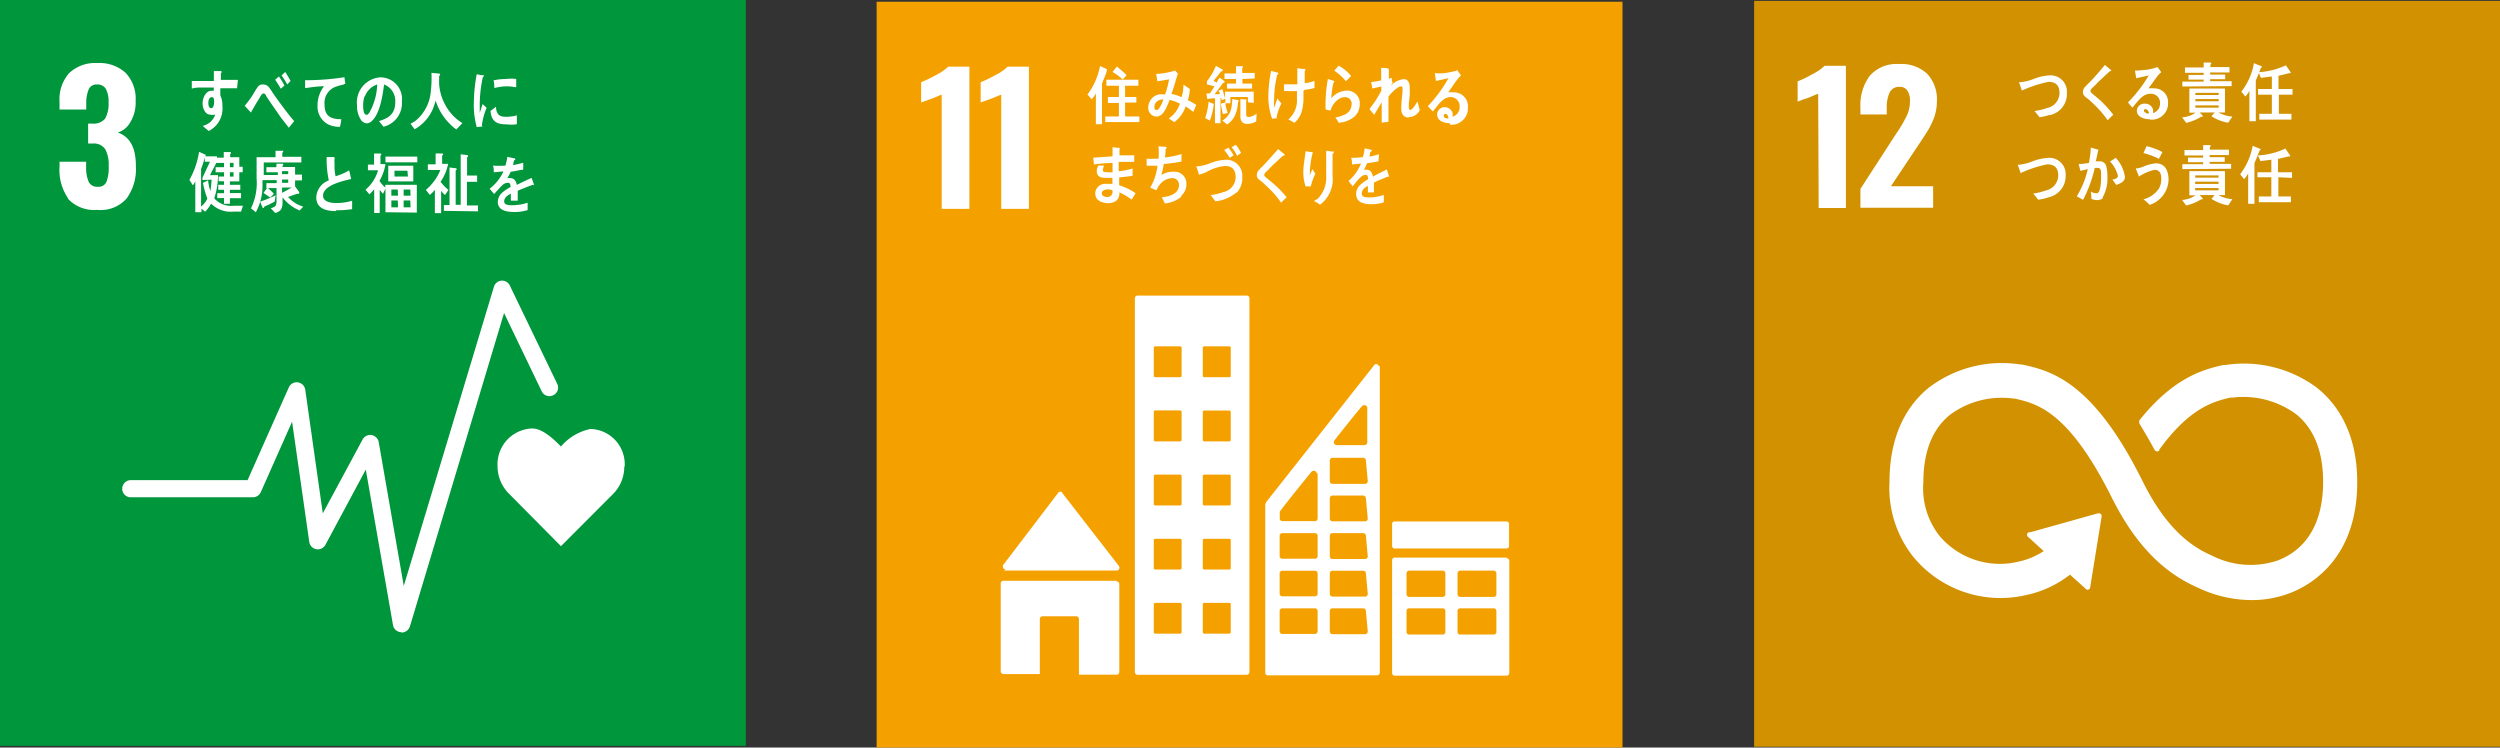
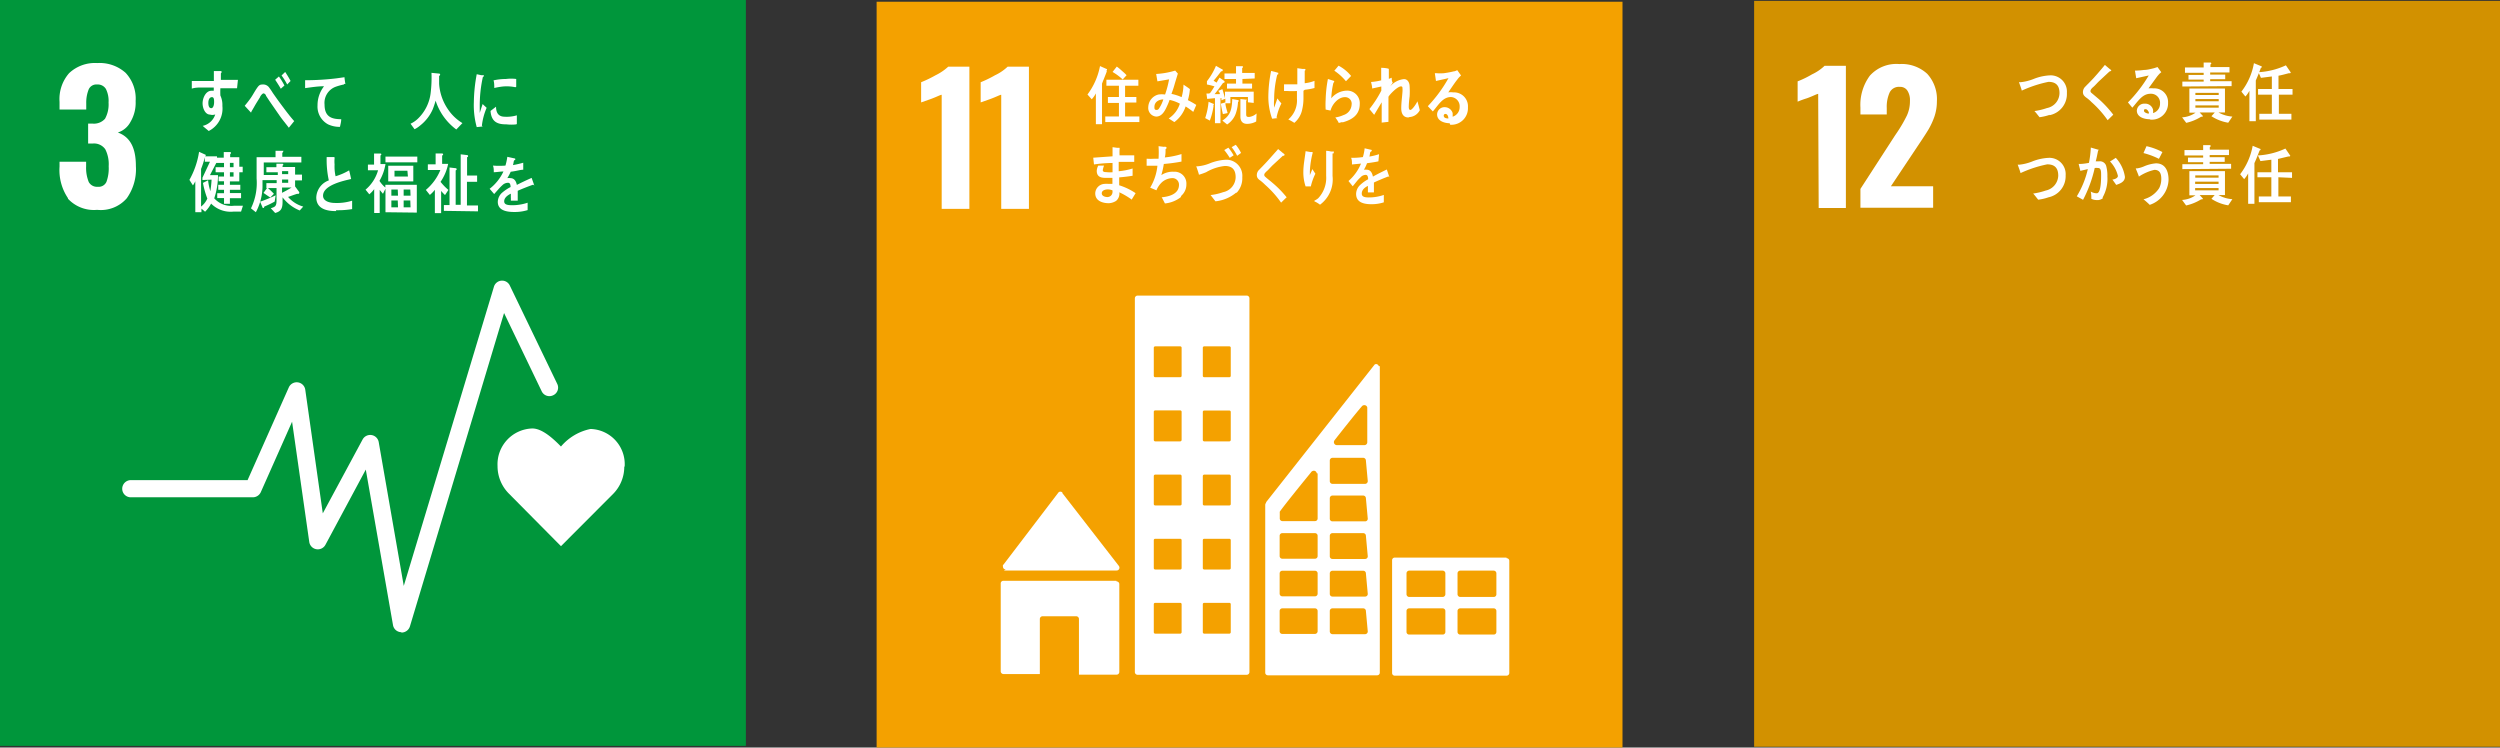
<svg xmlns="http://www.w3.org/2000/svg" viewBox="0 0 199.43 59.63">
  <rect x="0" y="0" width="199.43" height="59.63" fill="#333333" stroke="none" />
  <defs>
    <style>.cls-1,.cls-4{fill:none;}.cls-2{clip-path:url(#clip-path);}.cls-3{fill:#fff;}.cls-4{stroke:#fff;stroke-linecap:round;stroke-miterlimit:10;stroke-width:0.7px;}.cls-5{fill:#00963b;}.cls-6{clip-path:url(#clip-path-3);}.cls-7{fill:#f4a100;}.cls-8{clip-path:url(#clip-path-5);}.cls-9{fill:#d29100;}</style>
    <clipPath id="clip-path" transform="translate(-0.25 -0.26)">
      <rect class="cls-1" width="60" height="60" />
    </clipPath>
    <clipPath id="clip-path-3" transform="translate(-0.25 -0.26)">
      <rect class="cls-1" x="70" width="60" height="60" />
    </clipPath>
    <clipPath id="clip-path-5" transform="translate(-0.25 -0.26)">
      <rect class="cls-1" x="140" width="60" height="60" />
    </clipPath>
  </defs>
  <g id="レイヤー_2" data-name="レイヤー 2">
    <g id="レイヤー">
      <g class="cls-2">
        <g class="cls-2">
-           <path class="cls-3" d="M5.51,7.68a8.41,8.41,0,0,1-.9.35,7.84,7.84,0,0,0-.74.27V6.69A9,9,0,0,0,5,6.13a3.72,3.72,0,0,0,1-.69h1.7V16.78H5.51Z" transform="translate(-0.25 -0.26)" />
          <path class="cls-3" d="M46.15,28.64A1.66,1.66,0,1,1,47.8,30.3a1.65,1.65,0,0,1-1.65-1.66" transform="translate(-0.25 -0.26)" />
          <path class="cls-3" d="M49.74,30.94a2.2,2.2,0,0,1,2,2.19v4.59a.64.64,0,0,1-.64.64.64.64,0,0,1-.64-.64V33.78c0-.15-.05-.35-.32-.35s-.22.2-.23.33V45.57a.92.92,0,0,1-1.84,0V38.76a.26.26,0,0,0-.27-.27h0a.25.25,0,0,0-.26.27v6.81a.93.93,0,0,1-1.85,0V33.76c0-.13,0-.33-.23-.33s-.31.2-.31.35v3.94a.64.64,0,0,1-.64.64.64.64,0,0,1-.64-.64V33.13a2.2,2.2,0,0,1,2-2.19h3.87" transform="translate(-0.25 -0.26)" />
          <path class="cls-3" d="M36.31,29.51a1.57,1.57,0,1,0-1.57,1.57,1.57,1.57,0,0,0,1.57-1.57" transform="translate(-0.25 -0.26)" />
          <path class="cls-3" d="M31.59,33.06,30.28,37.3s-.23.78.43,1,.86-.56.86-.56l1-3.54s.05-.27.26-.21.13.35.13.35l-1.83,6.63h1.7v4.75a.82.82,0,0,0,1.63,0V40.94H35v4.75a.82.82,0,0,0,1.64,0V40.94h1.7l-1.83-6.63s-.08-.29.13-.35.26.21.26.21l1.05,3.54s.2.76.85.56.43-1,.43-1l-1.3-4.24s-.47-1.22-1.5-1.22H33.08c-1,0-1.49,1.22-1.49,1.22" transform="translate(-0.25 -0.26)" />
          <path class="cls-3" d="M26.92,29.51a1.57,1.57,0,1,0-1.56,1.57,1.57,1.57,0,0,0,1.56-1.57" transform="translate(-0.25 -0.26)" />
          <path class="cls-3" d="M22.2,33.06,20.9,37.3s-.23.78.43,1,.85-.56.85-.56l1.05-3.54s.06-.27.26-.21.13.35.13.35l-1.83,6.63h1.7v4.75a.82.82,0,0,0,1.64,0V40.94h.46v4.75a.82.82,0,0,0,1.63,0V40.94h1.7L27.1,34.31S27,34,27.22,34s.26.21.26.21l1.05,3.54s.2.76.86.56.43-1,.43-1l-1.31-4.24s-.46-1.22-1.49-1.22H23.7c-1,0-1.5,1.22-1.5,1.22" transform="translate(-0.25 -0.26)" />
          <path class="cls-3" d="M41.57,38.28a1.31,1.31,0,1,0-1.3-1.3,1.3,1.3,0,0,0,1.3,1.3" transform="translate(-0.25 -0.26)" />
          <path class="cls-3" d="M38.44,42.33a.46.46,0,0,0,.19.62.43.43,0,0,0,.56-.18l.71-2.26s.13-.15.13,0v5.33h0a.67.67,0,0,0,1.34,0v-2.1s0-.3.2-.3.2.3.2.3v2.1a.67.67,0,0,0,1.34,0V40.51c0-.15.08,0,.08,0L43.75,42a3.91,3.91,0,0,0,.31.72.5.5,0,0,0,.6-.74h0c0-.05-.83-2.05-.92-2.33-.3-.86-.83-.85-1.35-.86h-.82s-.33,0-1,0-.9.37-1.65,2.3c-.1.28-.47,1.18-.47,1.23Z" transform="translate(-0.25 -0.26)" />
          <path class="cls-3" d="M12.93,28.64a1.66,1.66,0,1,0-1.66,1.66,1.65,1.65,0,0,0,1.66-1.66" transform="translate(-0.25 -0.26)" />
          <path class="cls-3" d="M9.34,30.94a2.2,2.2,0,0,0-2,2.19v4.59a.64.64,0,0,0,.64.64.64.64,0,0,0,.64-.64V33.78c0-.15,0-.35.32-.35s.22.2.23.33V45.57a.92.92,0,0,0,1.84,0V38.76a.25.25,0,0,1,.26-.27h0a.25.25,0,0,1,.27.27v6.81a.92.92,0,1,0,1.84,0V33.76c0-.13,0-.33.24-.33s.31.2.31.35v3.94a.64.64,0,0,0,1.28,0V33.13a2.2,2.2,0,0,0-2-2.19H9.34" transform="translate(-0.25 -0.26)" />
          <line class="cls-4" x1="7.65" y1="38.12" x2="6.18" y2="45.91" />
-           <path class="cls-3" d="M16,37.6a.5.5,0,0,0-.41-.22.47.47,0,0,0-.47.47.78.78,0,0,0,.05.21l1.31,2.38a.81.81,0,0,1,.08.31v5.11h0a.65.65,0,0,0,1.29,0v-2s0-.29.19-.29.19.29.19.29v2a.65.65,0,0,0,1.29,0V40.75a.81.81,0,0,1,.08-.31l1.22-2.2a2,2,0,0,0,.15-.39.48.48,0,0,0-.48-.47.47.47,0,0,0-.4.22h0s-.64,1.11-.85,1.31a.49.49,0,0,1-.4.19H17.25a.49.49,0,0,1-.4-.19c-.2-.2-.81-1.28-.85-1.31Z" transform="translate(-0.25 -0.26)" />
          <path class="cls-3" d="M18,38.28a1.31,1.31,0,1,0-1.3-1.3,1.3,1.3,0,0,0,1.3,1.3" transform="translate(-0.25 -0.26)" />
          <polygon class="cls-3" points="17.79 39.85 19.26 40.92 19.96 43.5 17.79 43.5 15.61 43.5 16.32 40.92 17.79 39.85" />
          <path class="cls-3" d="M17.49,7.05a3.47,3.47,0,0,1-.57-.37,1.7,1.7,0,0,1-.06.31c-.12.43-.59.45-.92.46l-.19-.36c.16,0,.5,0,.58-.21a1.29,1.29,0,0,0,0-.19h-.62a2.14,2.14,0,0,1-.79.79h2.18V9.4h-.52a2.09,2.09,0,0,0,1,.38l-.29.48A4.56,4.56,0,0,1,16,9.66l.28-.26h-1.2l.27.24a.1.1,0,0,1,0,.07.07.07,0,0,1-.07.06l-.07,0a5.14,5.14,0,0,1-1.21.52l-.29-.45a2.32,2.32,0,0,0,1-.42h-.44V7.79a2.67,2.67,0,0,1-.36.14l-.26-.41a2.09,2.09,0,0,0,1.36-.83h-.67a2,2,0,0,1-.49.27l-.35-.35a2.39,2.39,0,0,0,1.27-1.12l.54.18a.07.07,0,0,1,0,.06.11.11,0,0,1-.11.1,3.45,3.45,0,0,1-.45.48h1.61a4.27,4.27,0,0,1-.5-.54l.47-.28a3.2,3.2,0,0,0,1.37,1.09Zm-.86.79H14.82V8h1.81Zm0,.51H14.82v.19h1.82Zm0,.49H14.82V9h1.82Z" transform="translate(-0.25 -0.26)" />
          <path class="cls-3" d="M18.72,5.81h3.59V10.2H18.72Zm3.07.48H19.22V9.74h2.57Zm-.36,2.9a4.26,4.26,0,0,1-.68-1V9.6h-.46V8.2a3.29,3.29,0,0,1-.74,1l-.33-.34a3.2,3.2,0,0,0,.93-1.33h-.76V7.08h.88V6.4l.47,0s.08,0,.08.07a.09.09,0,0,1-.06.07v.49h.86v.43h-.74a3.61,3.61,0,0,0,.9,1.32Z" transform="translate(-0.25 -0.26)" />
          <path class="cls-3" d="M26.8,7.92l-.07,0a12.69,12.69,0,0,0-1.21.48v.78H25V8.64c-.35.16-.52.37-.52.6s.2.32.6.32a7,7,0,0,0,1.27-.09V10a5.71,5.71,0,0,1-1.13.06c-.85,0-1.28-.27-1.28-.82a1,1,0,0,1,.36-.73A2.77,2.77,0,0,1,25,8.11c0-.23-.08-.35-.21-.35a.65.65,0,0,0-.45.19A4.09,4.09,0,0,0,24,8.3c-.16.18-.26.3-.33.36l-.36-.42a3.57,3.57,0,0,0,1.1-1.38l-.77.07a3.6,3.6,0,0,0-.07-.53,8.69,8.69,0,0,0,1-.05,3.13,3.13,0,0,0,.15-.71l.59.13a.07.07,0,0,1,.06.07s0,0-.07.07l-.12.39A7.06,7.06,0,0,0,26,6.12l0,.56c-.24.05-.57.1-1,.16a3.18,3.18,0,0,1-.27.51,1,1,0,0,1,.25,0c.27,0,.44.18.52.55.35-.19.75-.38,1.18-.57l.2.57s0,.06-.05.06" transform="translate(-0.25 -0.26)" />
          <path class="cls-3" d="M15.8,13.28q-.32.09-.63.15a10.86,10.86,0,0,1-1,2.39l-.48-.27a8.36,8.36,0,0,0,.88-2.06,3.63,3.63,0,0,1-.65,0c0-.17-.05-.35-.07-.54h.24a4,4,0,0,0,.6,0,5,5,0,0,0,.12-.88l.61.1a5.68,5.68,0,0,1-.18.71,4.68,4.68,0,0,0,.53-.17c0,.18,0,.36,0,.55M17,16.4a4.09,4.09,0,0,0-.58-.53,1,1,0,0,1,0,.17c0,.53-.36.67-.75.67a1.14,1.14,0,0,1-.41-.07.77.77,0,0,1-.52-.72.77.77,0,0,1,.8-.78l.36,0c0-.24,0-.48,0-.72a1,1,0,0,1,.07-.34h.39s.16,0,.15,0v0a.56.56,0,0,0-.09.31,7.12,7.12,0,0,0,0,.8,3.28,3.28,0,0,1,.92.61,4.45,4.45,0,0,1-.33.51m-1.09-.74a.84.84,0,0,0-.31-.05c-.17,0-.38.05-.39.29s.24.34.42.34.28,0,.28-.26,0-.21,0-.32M17.11,14A2.73,2.73,0,0,0,16,13.37l.26-.51a2.75,2.75,0,0,1,1.09.58Z" transform="translate(-0.25 -0.26)" />
          <path class="cls-3" d="M20.3,16.73A8.52,8.52,0,0,0,19,15.22a4,4,0,0,0-.38-.34,2,2,0,0,1-.21-.2.48.48,0,0,1-.08-.28.63.63,0,0,1,.21-.43c.22-.22.44-.42.65-.65s.63-.68.94-1l.37.32a.86.86,0,0,1,.14.13.06.06,0,0,1,0,0c0,.07-.09.08-.14.07l-.9.8-.36.36a1.37,1.37,0,0,0-.18.16.33.33,0,0,0-.11.2.22.22,0,0,0,.07.16c.18.18.38.33.57.5a9.15,9.15,0,0,1,1.13,1.27l-.46.43" transform="translate(-0.25 -0.26)" />
          <path class="cls-3" d="M23.72,14.51a1.2,1.2,0,0,0-.39,1.1c.08.49.68.56,1,.56h.31c-.05.19-.11.38-.16.57h-.09c-.62,0-1.5-.11-1.58-1.06a1.73,1.73,0,0,1,.37-1.32,10.13,10.13,0,0,0-1.54.36c0-.19-.07-.39-.11-.57a3.69,3.69,0,0,0,.81-.2,5.32,5.32,0,0,0,1.06-1.06,7,7,0,0,1-.92,0c0-.18,0-.37,0-.54a5.88,5.88,0,0,0,1.39,0,1.61,1.61,0,0,0,.35-.12c.08.16.17.32.25.49a12.32,12.32,0,0,0-1.33,1.19q1-.12,1.95-.18c0,.2,0,.41,0,.61a2.29,2.29,0,0,0-1.34.16" transform="translate(-0.25 -0.26)" />
          <path class="cls-3" d="M27.27,16.92l-.5-.44a2.12,2.12,0,0,0,1.28-.91,2,2,0,0,0,.18-.8c0-.47-.1-.74-.51-.77a3.72,3.72,0,0,0-1.3.47c0-.08-.2-.63-.2-.68s.05,0,.07,0a3.13,3.13,0,0,0,.56-.12,2.91,2.91,0,0,1,1-.19c.71,0,1,.63.94,1.4a2.34,2.34,0,0,1-1.57,2.06m.78-3.82a5.84,5.84,0,0,0-1.26-.48L27,12a4.7,4.7,0,0,1,1.29.49c-.09.19-.18.38-.28.57" transform="translate(-0.25 -0.26)" />
          <rect class="cls-5" width="59.5" height="59.5" />
          <path class="cls-3" d="M5.68,16.08A4,4,0,0,1,5,13.55v-.39H7.12v.38a3,3,0,0,0,.21,1.24.75.75,0,0,0,.72.38.68.68,0,0,0,.69-.39,3.13,3.13,0,0,0,.18-1.25,2.63,2.63,0,0,0-.27-1.35,1.09,1.09,0,0,0-1-.46H7.28V10.12h.35a1.18,1.18,0,0,0,1-.39,2.37,2.37,0,0,0,.28-1.29,2.14,2.14,0,0,0-.21-1.08A.76.76,0,0,0,8,7a.67.67,0,0,0-.67.38,2.8,2.8,0,0,0-.2,1.12V9H5V8.39A3.14,3.14,0,0,1,5.76,6.1,3,3,0,0,1,8,5.29a3.11,3.11,0,0,1,2.27.78,3,3,0,0,1,.8,2.25A3,3,0,0,1,10.65,10a1.72,1.72,0,0,1-1,.83c1,.36,1.44,1.25,1.44,2.68a4,4,0,0,1-.73,2.57A2.74,2.74,0,0,1,8,17a2.82,2.82,0,0,1-2.34-.9" transform="translate(-0.25 -0.26)" />
          <path class="cls-3" d="M50.08,37.48a2.81,2.81,0,0,0-2.72-3A4.18,4.18,0,0,0,45,35.88c-.54-.55-1.46-1.44-2.28-1.44a2.86,2.86,0,0,0-2.78,3,3.1,3.1,0,0,0,.87,2.16L45,43.83l4.18-4.19h0a3.08,3.08,0,0,0,.87-2.16" transform="translate(-0.25 -0.26)" />
          <path class="cls-3" d="M32.24,50.69h0a.68.68,0,0,1-.64-.57L29.43,37.72l-3.22,6a.69.69,0,0,1-1.29-.23L23.55,33.9l-2.5,5.63a.7.7,0,0,1-.63.4H10.69a.68.68,0,0,1-.69-.68.69.69,0,0,1,.69-.69H20l3.29-7.4a.69.69,0,0,1,1.31.18L26,41.21l3.18-5.9a.69.69,0,0,1,1.28.21l2,11.48,7.19-23.86a.68.68,0,0,1,1.27-.1l3.78,7.84a.67.67,0,0,1-.32.91.68.68,0,0,1-.92-.32l-3-6.24-7.51,25a.7.7,0,0,1-.66.49" transform="translate(-0.25 -0.26)" />
          <path class="cls-3" d="M38.75,10.35l-.47.05a6.55,6.55,0,0,1-.23-2,12.76,12.76,0,0,1,.23-2.22l.37.08.19,0a.07.07,0,0,1,0,.07.08.08,0,0,1-.07.07,10.48,10.48,0,0,0-.25,2.31c0,.19,0,.37,0,.56.07-.23.15-.47.23-.71l.32.3a5.13,5.13,0,0,0-.38,1.42m2.75-.1a3.49,3.49,0,0,1-.79,0c-.62,0-1.2-.12-1.27-1.07l.44-.34c0,.55.25.79.66.8a2.87,2.87,0,0,0,1-.11c0,.22,0,.45,0,.68m-.11-2.92a3.35,3.35,0,0,0-1-.06,5.54,5.54,0,0,0-.69.12c0-.18,0-.42-.06-.61a4.77,4.77,0,0,1,1-.11,3.15,3.15,0,0,1,.81,0c0,.2,0,.42,0,.62" transform="translate(-0.25 -0.26)" />
          <path class="cls-3" d="M19.16,7.3l-.54,0c-.27,0-.53,0-.79,0a5.61,5.61,0,0,0,0,.58,1.79,1.79,0,0,1,.16.83,2,2,0,0,1-1.09,2c-.16-.14-.32-.26-.48-.41a1.35,1.35,0,0,0,1-.91A.68.68,0,0,1,17,9.4c-.37,0-.59-.49-.59-.9s.25-1,.71-1l.18,0a2.35,2.35,0,0,0,0-.26c-.3,0-.6,0-.9,0s-.57,0-.85.09c0-.2,0-.41,0-.61l1.76,0c0-.27,0-.52,0-.79l.39,0a.9.9,0,0,1,.16,0s.07,0,.07.06a.16.16,0,0,1-.06.12c0,.17,0,.35,0,.52.45,0,.91,0,1.36,0Zm-2,.71c-.21,0-.29.23-.29.45s.05.43.23.43.23-.3.23-.48,0-.4-.17-.4" transform="translate(-0.25 -0.26)" />
          <path class="cls-3" d="M23.29,10.45c-.22-.3-.49-.61-.72-.94l-.83-1.2-.27-.41c0-.07-.11-.19-.2-.19S21,7.94,21,8l-.26.42c-.15.24-.28.49-.43.73v0s0,.08-.05.08l-.49-.53c.18-.22.36-.44.52-.68s.31-.53.49-.78S21.05,7,21.3,7a.59.59,0,0,1,.44.27,4.68,4.68,0,0,1,.27.4c.21.3.42.6.63.88.32.43.74,1,1.08,1.37Zm-.64-3.11c-.14-.25-.3-.49-.45-.72l.3-.26a5.76,5.76,0,0,1,.44.72ZM23.16,7a5.41,5.41,0,0,0-.45-.72L23,6c.15.23.3.47.43.72Z" transform="translate(-0.25 -0.26)" />
          <path class="cls-3" d="M27.68,7a5,5,0,0,0-.65.18,1.37,1.37,0,0,0-.89,1.42c0,1.06.67,1.16,1.33,1.17,0,.21-.06.41-.1.61h-.09a2.16,2.16,0,0,1-.86-.2,1.61,1.61,0,0,1-.84-1.52,2.46,2.46,0,0,1,.52-1.52c-.49,0-1,.08-1.51.15,0-.26,0-.42,0-.63a20.84,20.84,0,0,0,2.5-.15l.64-.09c0,.08.06.49.07.53s-.05,0-.09,0" transform="translate(-0.25 -0.26)" />
-           <path class="cls-3" d="M30.86,10.39c-.13-.16-.25-.32-.38-.47.68-.21,1.3-.5,1.3-1.51A1.4,1.4,0,0,0,30.89,7c-.12.92-.35,2.39-1,2.93a.6.6,0,0,1-.39.17A.63.63,0,0,1,29,9.75a2,2,0,0,1-.27-1.09,2,2,0,0,1,1.88-2.23,1.73,1.73,0,0,1,1.7,1.94,1.92,1.92,0,0,1-1.47,2m-1.5-2.46a2.24,2.24,0,0,0-.12.73c0,.22,0,.78.28.78.08,0,.16-.1.21-.17A4.83,4.83,0,0,0,30.34,7a1.57,1.57,0,0,0-1,1" transform="translate(-0.25 -0.26)" />
          <path class="cls-3" d="M36.65,10.59A4.62,4.62,0,0,1,35,8.29a7,7,0,0,1-.23.69,3.37,3.37,0,0,1-1,1.29,2.21,2.21,0,0,1-.45.3L33,10.13a2.22,2.22,0,0,0,.52-.34,3.39,3.39,0,0,0,1.08-2.08,10,10,0,0,0,.07-1.64l.61.06s.08,0,.08.08a.1.1,0,0,1-.08.1c0,.21,0,.43,0,.64A4.07,4.07,0,0,0,36,9a3.66,3.66,0,0,0,1.14,1.08Z" transform="translate(-0.25 -0.26)" />
          <path class="cls-3" d="M19.48,17.14h-.6a2.19,2.19,0,0,1-1.79-.64,2.61,2.61,0,0,1-.48.65l-.29-.25v.29h-.49V14.72a2.17,2.17,0,0,1-.19.33l-.28-.44a6.61,6.61,0,0,0,.77-2.24l.53.24a.09.09,0,0,1,0,.05.08.08,0,0,1-.05.07h.95v.42L17,14.23h.64a5.78,5.78,0,0,1-.3,1.85,1.82,1.82,0,0,0,1.6.59c.23,0,.46,0,.69,0ZM16.4,14.62v-.18L17,13.16h-.41V12.8a7.35,7.35,0,0,1-.3.94v3a1.68,1.68,0,0,0,.5-.64,6.83,6.83,0,0,1-.35-1.25l.41-.21a4.34,4.34,0,0,0,.18.87c.05-.31.08-.61.1-.92ZM19.34,14v.73h-.75V15h.83v.4h-.83v.26h.89v.41h-.89v.45h-.47v-.46h-.54v-.39h.54v-.27h-.46V15h.46v-.28h-.43v-.38h.43V14h-.67V13.6h.67v-.34h-.63v-.42h.61v-.45l.51,0a.08.08,0,0,1,.07.08s-.05.08-.07.1v.23h.73v.76h.27V14Zm-.46-.75h-.29v.35h.29Zm0,.75h-.29v.35h.29Z" transform="translate(-0.25 -0.26)" />
          <path class="cls-3" d="M24.16,17.05A3.21,3.21,0,0,1,22.79,16c0,.13,0,.25,0,.37,0,.55-.15.76-.59.88l-.35-.38c.34-.1.46-.16.46-.61v-1h-.69a5.22,5.22,0,0,1,.48.46l-.29.3-.54-.37.28-.39H21.5v-.39h.82v-.24H21.19c0,.18,0,.37,0,.56a4.48,4.48,0,0,1-.53,2l-.39-.31a4.62,4.62,0,0,0,.45-2.38c0-.56,0-1.13,0-1.7h1.51v-.51c.16,0,.38,0,.54,0s.07,0,.07.06a.1.1,0,0,1-.07.09v.33h1.52v.45h-3v1h1.12v-.22H21.5v-.4h.8v-.28l.47,0s.08,0,.08.07a.09.09,0,0,1-.06.08v.11h1v.61h.55v.46h-.55v.48l0,0,.33.45a.11.11,0,0,1,0,.07.07.07,0,0,1-.06.07.21.21,0,0,1-.1,0c-.24.07-.49.17-.73.25a2.49,2.49,0,0,0,1.21.77Zm-2-.71a7,7,0,0,1-.83.4s0,.11-.07.11a.07.07,0,0,1-.05,0L21,16.35a11.14,11.14,0,0,0,1.24-.51Zm1.08-2.43h-.49v.24h.49Zm0,.67h-.49v.26h.49Zm-.49.64v.42c.26-.13.51-.27.76-.42Z" transform="translate(-0.25 -0.26)" />
          <path class="cls-3" d="M27.07,17.1c-.61,0-1.59-.1-1.59-1.1a1.51,1.51,0,0,1,1-1.35,7.72,7.72,0,0,1-.17-1.86l.39,0,.19,0s.05,0,.05.05,0,0,0,.06a2.58,2.58,0,0,0,0,.48,3.51,3.51,0,0,0,.08.94l0,0a4.79,4.79,0,0,0,1.08-.47c.06.22.11.46.16.69-.54.13-2.24.47-2.24,1.33,0,.49.64.58.93.58a4.09,4.09,0,0,0,1.39-.18c0,.22,0,.45,0,.67a6.89,6.89,0,0,1-1.28.09" transform="translate(-0.25 -0.26)" />
          <path class="cls-3" d="M31,17.19V15.31l-.2.41-.26-.31v1.84H30.1v-1.9a2.52,2.52,0,0,1-.39.41l-.3-.37a3.14,3.14,0,0,0,1-1.55H29.6v-.45h.49v-.88l.51,0s.07,0,.07.06a.11.11,0,0,1-.07.09v.69H31a3.84,3.84,0,0,1-.48,1.34,2.38,2.38,0,0,0,.47.53V15H33.5v2.22Zm0-4.44h2.54v.46H31Zm.22.73h2v1.25h-2Zm.76,1.9h-.51v.49H32Zm0,.87h-.51v.55H32Zm.77-2.37H31.72v.46h1.07Zm.23,1.5h-.53v.49H33Zm0,.87h-.53v.55H33Z" transform="translate(-0.25 -0.26)" />
          <path class="cls-3" d="M35.43,14.81v0a4.18,4.18,0,0,0,.59.6l-.27.41a3.26,3.26,0,0,1-.31-.33v1.77h-.5V15.4a2.59,2.59,0,0,1-.4.41l-.32-.4a4.05,4.05,0,0,0,1.16-1.59h-1v-.45H35V12.5l.53,0a.09.09,0,0,1,.07.08s0,.07-.08.08v.67H36a3.85,3.85,0,0,1-.61,1.44m.27,2.31v-.46h.45v-3l.51.06a.09.09,0,0,1,.06.08s0,.07-.08.09v2.75H37V12.57l.51.06a.08.08,0,0,1,.08.07c0,.05,0,.08-.08.1v1.46h.8v.5h-.81v1.89h.88v.47Z" transform="translate(-0.25 -0.26)" />
          <path class="cls-3" d="M42.82,15a.09.09,0,0,1-.06,0c-.32.11-.93.35-1.21.48v.79H41A1.62,1.62,0,0,0,41,16v-.29c-.35.17-.53.38-.53.61s.2.31.6.31a3.78,3.78,0,0,0,1.27-.2l0,.59a3.47,3.47,0,0,1-1.09.15q-1.29,0-1.29-.81a1,1,0,0,1,.36-.74,3.4,3.4,0,0,1,.66-.44c0-.23-.07-.34-.2-.34a.65.65,0,0,0-.45.19,3.92,3.92,0,0,0-.34.35l-.32.36-.36-.42a3.74,3.74,0,0,0,1.1-1.38c-.23,0-.49.05-.77.06,0-.19,0-.37-.07-.53a6.88,6.88,0,0,0,1,0,4.66,4.66,0,0,0,.15-.7l.59.13a.06.06,0,0,1,.05.06s0,.06-.07.08-.06.22-.12.39a7.43,7.43,0,0,0,.82-.19l0,.56c-.24,0-.56.11-1,.16a4.27,4.27,0,0,1-.27.51.81.81,0,0,1,.24,0c.27,0,.45.18.52.54.35-.18.75-.37,1.18-.56l.2.57s0,.06,0,.06" transform="translate(-0.25 -0.26)" />
        </g>
      </g>
      <g class="cls-6">
        <rect class="cls-7" x="69.93" y="0.14" width="59.5" height="59.5" />
        <g class="cls-6">
          <path class="cls-3" d="M75.37,7.82c-.1,0-.4.17-.9.35l-.74.26V6.82a9.74,9.74,0,0,0,1.16-.56,4.14,4.14,0,0,0,1-.68h1.69V16.92H75.37Z" transform="translate(-0.25 -0.26)" />
          <path class="cls-3" d="M80.12,7.82c-.1,0-.4.17-.9.35l-.74.26V6.82a9,9,0,0,0,1.15-.56,3.73,3.73,0,0,0,1-.68h1.7V16.92H80.12Z" transform="translate(-0.25 -0.26)" />
          <path class="cls-3" d="M80.33,45.77h9a.22.22,0,0,0,.22-.22.25.25,0,0,0-.05-.15h0L85,39.6l0-.05a.24.24,0,0,0-.17-.07.2.2,0,0,0-.14.06l0,0,0,0-4.36,5.72-.07.08a.2.2,0,0,0,0,.13.22.22,0,0,0,.22.22" transform="translate(-0.25 -0.26)" />
          <path class="cls-3" d="M89.3,46.59h-9a.21.21,0,0,0-.22.22v7a.22.22,0,0,0,.22.22h2.9V49.64a.22.22,0,0,1,.22-.22H86.1a.22.22,0,0,1,.22.22v4.44h3a.22.22,0,0,0,.22-.22v-7a.22.22,0,0,0-.22-.22" transform="translate(-0.25 -0.26)" />
          <path class="cls-3" d="M120.43,44.74h-8.92a.21.21,0,0,0-.21.21v9a.21.21,0,0,0,.21.21h8.92a.22.22,0,0,0,.22-.21V45a.21.21,0,0,0-.22-.21m-4.88,5.88a.21.21,0,0,1-.22.21h-2.66a.21.21,0,0,1-.22-.21V49a.21.21,0,0,1,.22-.21h2.66a.21.21,0,0,1,.22.21Zm0-3a.22.22,0,0,1-.22.21h-2.66a.22.22,0,0,1-.22-.21V46a.22.22,0,0,1,.22-.22h2.66a.22.22,0,0,1,.22.22Zm4.07,3a.21.21,0,0,1-.22.21h-2.66a.21.21,0,0,1-.22-.21V49a.21.21,0,0,1,.22-.21h2.66a.21.21,0,0,1,.22.21Zm0-3a.21.21,0,0,1-.22.21h-2.66a.22.22,0,0,1-.22-.21V46a.22.22,0,0,1,.22-.22h2.66a.22.22,0,0,1,.22.22Z" transform="translate(-0.25 -0.26)" />
          <path class="cls-3" d="M99.7,23.84H91a.22.22,0,0,0-.22.21V53.88a.22.22,0,0,0,.22.21H99.7a.22.22,0,0,0,.22-.21V24.05a.22.22,0,0,0-.22-.21M94.51,50.69a.12.12,0,0,1-.11.12h-2a.12.12,0,0,1-.11-.12V48.46a.11.11,0,0,1,.11-.11h2a.11.11,0,0,1,.11.11Zm0-5.11a.11.11,0,0,1-.11.11h-2a.11.11,0,0,1-.11-.11V43.35a.11.11,0,0,1,.11-.11h2a.11.11,0,0,1,.11.11Zm0-5.11a.11.11,0,0,1-.11.11h-2a.11.11,0,0,1-.11-.11V38.24a.12.12,0,0,1,.11-.12h2a.12.12,0,0,1,.11.12Zm0-5.12a.12.12,0,0,1-.11.12h-2a.12.12,0,0,1-.11-.12V33.12A.11.11,0,0,1,92.4,33h2a.11.11,0,0,1,.11.11Zm0-5.11a.11.11,0,0,1-.11.11h-2a.11.11,0,0,1-.11-.11V28a.11.11,0,0,1,.11-.11h2a.11.11,0,0,1,.11.11Zm3.92,20.45a.12.12,0,0,1-.11.12h-2a.12.12,0,0,1-.12-.12V48.46a.11.11,0,0,1,.12-.11h2a.11.11,0,0,1,.11.11Zm0-5.11a.11.11,0,0,1-.11.11h-2a.11.11,0,0,1-.12-.11V43.35a.11.11,0,0,1,.12-.11h2a.11.11,0,0,1,.11.11Zm0-5.11a.11.11,0,0,1-.11.11h-2a.11.11,0,0,1-.12-.11V38.24a.12.12,0,0,1,.12-.12h2a.12.12,0,0,1,.11.12Zm0-5.12a.12.12,0,0,1-.11.12h-2a.12.12,0,0,1-.12-.12V33.12a.11.11,0,0,1,.12-.11h2a.11.11,0,0,1,.11.11Zm0-5.11a.11.11,0,0,1-.11.11h-2a.11.11,0,0,1-.12-.11V28a.11.11,0,0,1,.12-.11h2a.11.11,0,0,1,.11.11Z" transform="translate(-0.25 -0.26)" />
-           <rect class="cls-3" x="111.05" y="41.6" width="9.33" height="2.15" rx="0.18" />
          <path class="cls-3" d="M110.24,29.47a.24.24,0,0,0-.22-.17.21.21,0,0,0-.12.05h0l-.07.09-8.58,10.88,0,.05a.26.26,0,0,0-.07.17V53.92a.21.21,0,0,0,.21.21h8.72a.21.21,0,0,0,.21-.21V29.56a.15.15,0,0,0,0-.09m-3.61,5.91.06-.08c.59-.75,1.58-2,2.06-2.56l.06-.07a.25.25,0,0,1,.2-.09.23.23,0,0,1,.23.19v2.76a.23.23,0,0,1-.23.24h-2.19a.24.24,0,0,1-.19-.39m-1.35,15.24a.22.22,0,0,1-.22.21h-2.6a.21.21,0,0,1-.21-.21V49a.21.21,0,0,1,.21-.21h2.6a.21.21,0,0,1,.22.21Zm0-3a.21.21,0,0,1-.22.21h-2.6a.21.21,0,0,1-.21-.21V46a.21.21,0,0,1,.21-.21h2.6a.21.21,0,0,1,.22.21Zm0-3a.21.21,0,0,1-.22.21h-2.6a.21.21,0,0,1-.21-.21V43a.21.21,0,0,1,.21-.21h2.6a.21.21,0,0,1,.22.21Zm0-6.59v3.58a.21.21,0,0,1-.21.22h-2.6a.21.21,0,0,1-.21-.22v-.45a.25.25,0,0,1,0-.08s0,0,0,0,0,0,0,0l0,0c.33-.48,1.83-2.33,2.46-3.1l.06-.08a.29.29,0,0,1,.2-.09.24.24,0,0,1,.23.2Zm4,12.61a.22.22,0,0,1-.21.21h-2.6a.22.22,0,0,1-.22-.21V49a.21.21,0,0,1,.22-.21H109a.21.21,0,0,1,.21.21Zm0-3a.21.21,0,0,1-.21.21h-2.6a.21.21,0,0,1-.22-.21V46a.21.21,0,0,1,.22-.21H109a.21.21,0,0,1,.21.21Zm0-3a.21.21,0,0,1-.21.21h-2.6a.21.21,0,0,1-.22-.21V43a.21.21,0,0,1,.22-.21H109a.21.21,0,0,1,.21.21Zm0-3a.21.21,0,0,1-.21.21h-2.6a.21.21,0,0,1-.22-.21V40a.22.22,0,0,1,.22-.21H109a.22.22,0,0,1,.21.21Zm0-3a.22.22,0,0,1-.21.22h-2.6a.22.22,0,0,1-.22-.22V37a.22.22,0,0,1,.22-.22H109a.22.22,0,0,1,.21.22Z" transform="translate(-0.25 -0.26)" />
          <path class="cls-3" d="M88.55,5.93c-.11.32-.25.63-.39,1v3.24h-.49V7.71a2.21,2.21,0,0,1-.33.47L87,7.8a5.5,5.5,0,0,0,1-2.27l.56.25s0,0,0,.06-.08.08-.12.09M88.42,10V9.55h1.09V8.47h-.88V8h.88V7.1h-1V6.62h2.55V7.1H90V8h.9v.44H90V9.55h1.14V10ZM89.81,6.6A4.47,4.47,0,0,0,89,6l.34-.43a4.82,4.82,0,0,1,.43.36,3.61,3.61,0,0,1,.35.33Z" transform="translate(-0.25 -0.26)" />
          <path class="cls-3" d="M95.43,9.18a6.51,6.51,0,0,0-.6-.43,2.54,2.54,0,0,1-.9,1.25l-.45-.29a2.19,2.19,0,0,0,.89-1.18,3.11,3.11,0,0,0-.82-.3,4.55,4.55,0,0,1-.21.51c-.18.41-.42.82-.86.82a.69.69,0,0,1-.63-.76,1.07,1.07,0,0,1,.81-1,1.91,1.91,0,0,1,.53,0,7.66,7.66,0,0,0,.32-1.21l-.93.16-.1-.59h0A6.43,6.43,0,0,0,94,5.89c.06.08.14.16.21.24-.09.31-.19.61-.28.93s-.15.46-.23.69a3.83,3.83,0,0,1,.81.26,3.93,3.93,0,0,0,.15-1c.17.12.35.23.51.36a4.27,4.27,0,0,1-.16.88,6.38,6.38,0,0,1,.67.38c-.08.19-.16.38-.25.57m-3.09-.41c0,.13,0,.24.17.24a.21.21,0,0,0,.18-.09,2.74,2.74,0,0,0,.36-.75c-.31,0-.71.17-.71.6" transform="translate(-0.25 -0.26)" />
          <path class="cls-3" d="M97.06,8.69a5.32,5.32,0,0,1-.3,1.19l-.37-.2a5.67,5.67,0,0,0,.27-1.3l.43.18a.09.09,0,0,1,0,0,.09.09,0,0,1-.06.08m2.77-.22V8h-1.4v.5H98V8.13l-.31.13a.84.84,0,0,1,0-.17l-.08,0v2h-.44v-2l-.62.06-.06-.43.21,0a.22.22,0,0,0,.12-.09c.11-.15.21-.32.31-.48A5.55,5.55,0,0,0,96.53,7V6.74a5.37,5.37,0,0,0,.72-1.23l.45.26s.09,0,.09.09-.07.09-.13.09c-.19.25-.39.51-.6.75l.24.15.23-.4.4.28a.1.1,0,0,1,0,.07c0,.07-.06.07-.11.07-.22.3-.44.61-.68.9.12,0,.25,0,.37,0s0-.18-.08-.26l.33-.14c.08.24.14.48.21.72V7.57h2.29v.9Zm-2,.94c-.06-.27-.12-.55-.16-.83L98,8.43c0,.29.11.57.18.85Zm1.21-1a3.28,3.28,0,0,1-.14.83,1.74,1.74,0,0,1-.73,1l-.38-.31c.65-.41.76-.9.79-1.72l.45.08s.06,0,.06.06a.09.09,0,0,1,0,.07m.3-1.81v.37h.77v.4h-2v-.4h.72V6.56h-.92V6.12h.92V5.54l.49,0a.07.07,0,0,1,.07.06.1.1,0,0,1-.07.08v.4h1v.44Zm1.1,3.39a1.48,1.48,0,0,1-.74.19c-.31,0-.52-.18-.52-.57V8.16l.45.05s.07,0,.07,0,0,.06-.06.07v1c0,.25,0,.31.24.31a1.08,1.08,0,0,0,.59-.28Z" transform="translate(-0.25 -0.26)" />
          <path class="cls-3" d="M102.17,9.68l-.44.05a5.15,5.15,0,0,1-.3-1.88,10.38,10.38,0,0,1,.22-1.93l.4.1.17.05s0,0,0,.06,0,.07-.08.08a8.14,8.14,0,0,0-.25,2,3.44,3.44,0,0,0,0,.64c.09-.25.18-.5.26-.74a4,4,0,0,0,.32.4,4.45,4.45,0,0,0-.39,1.13m2.15-2.14q0,.33,0,.66a3.85,3.85,0,0,1-.1.83,1.86,1.86,0,0,1-.63,1.07,3.87,3.87,0,0,0-.48-.27,2,2,0,0,0,.69-1.66c0-.21,0-.41,0-.61a6.77,6.77,0,0,1-.78,0l-.25,0c0-.18,0-.36,0-.53l.57,0h.49c0-.28,0-.55,0-.83s0-.31,0-.46l.42.06a1,1,0,0,1,.17,0s.06,0,.06.06a.09.09,0,0,1-.06.08c0,.33,0,.67,0,1a3.07,3.07,0,0,0,.78-.19c0,.19,0,.38,0,.57a4.76,4.76,0,0,1-.77.14" transform="translate(-0.25 -0.26)" />
          <path class="cls-3" d="M107.31,10l-.27.07c0-.08-.27-.44-.27-.44a0,0,0,0,1,0,0,2.43,2.43,0,0,0,.65-.19.92.92,0,0,0,.65-.82.52.52,0,0,0-.54-.61c-.51,0-1,.54-1.14,1.07L106,9a6.79,6.79,0,0,1,0-.78,10.16,10.16,0,0,1,.18-1.66l.5.16s0,0,0,.06a.1.1,0,0,1-.06.08,6.49,6.49,0,0,0-.17,1.24,1.65,1.65,0,0,1,1.27-.61,1,1,0,0,1,1,1.06c0,.93-.69,1.28-1.36,1.47m.25-3.29a4.25,4.25,0,0,0-.92-.83c.12-.13.23-.27.34-.4a3.18,3.18,0,0,1,1,.82l-.4.41" transform="translate(-0.25 -0.26)" />
          <path class="cls-3" d="M112.6,9.63c-.39,0-.57-.29-.57-.73s.07-.9.1-1.35a1.48,1.48,0,0,0,0-.21c0-.1,0-.19-.12-.19-.26,0-.86.59-1,.83,0,.65,0,1.32,0,2l-.54.06c0-.53,0-1.08,0-1.62l-.6,1-.38-.46a8.6,8.6,0,0,0,.95-1.47V7.16l-.73.16c0-.18-.05-.35-.09-.52a4.55,4.55,0,0,0,.81-.13c0-.35,0-.71,0-1a2.44,2.44,0,0,1,.55.06s.06,0,.06.07,0,0,0,0q0,.38,0,.75l.23-.09c0,.14,0,.27.08.4l-.22.31h0a1.69,1.69,0,0,1,1.12-.6c.29,0,.45.28.45.6a6.78,6.78,0,0,1,0,.77,7.38,7.38,0,0,0-.07.81v0c0,.11,0,.28.13.28s.45-.44.56-.69c.07.24.13.47.19.71a1,1,0,0,1-.83.55" transform="translate(-0.25 -0.26)" />
          <path class="cls-3" d="M115.89,10.09c-.36,0-1-.15-1-.71a.59.59,0,0,1,.63-.57.66.66,0,0,1,.61.47,2.89,2.89,0,0,1,0,.29.8.8,0,0,0,.56-.78A.74.74,0,0,0,116,8c-.66,0-1,.63-1.45,1.15l-.4-.42a10.9,10.9,0,0,0,1.65-2.24c-.35.09-.7.16-1,.23l-.09-.62h.14a3.79,3.79,0,0,0,.58,0,7.49,7.49,0,0,0,.8-.15c.09,0,.18-.06.27-.09l.3.42-.13.12c-.1.11-.19.24-.28.35-.21.29-.41.59-.61.88a1.37,1.37,0,0,1,.4,0,1.11,1.11,0,0,1,1.17,1.19,1.32,1.32,0,0,1-1.42,1.39m-.37-.86a.13.13,0,0,0-.14.14c0,.2.25.22.37.22,0-.15-.07-.36-.23-.36" transform="translate(-0.25 -0.26)" />
          <path class="cls-3" d="M90.54,16.19a5.88,5.88,0,0,0-1-.59.76.76,0,0,1-.25.68,1.15,1.15,0,0,1-.59.19c-.44,0-1.09-.15-1.08-.8a.78.78,0,0,1,.72-.74,2,2,0,0,1,.35,0l.3,0c0-.16,0-.33,0-.48h-.44c-.34,0-.81,0-.81-.56a1,1,0,0,1,.12-.42l.46,0a2.12,2.12,0,0,0-.1.36c0,.16.18.16.28.16A2.44,2.44,0,0,0,89,14c0-.25,0-.5,0-.74a10.43,10.43,0,0,0-1.48.12l-.06-.54L89,12.73V12l.36.05.2,0s0,0,0,.05a.1.1,0,0,1,0,.08,3.7,3.7,0,0,0,0,.47q.58,0,1.17,0v.52H89.49c0,.25,0,.5,0,.75a5.32,5.32,0,0,0,1.11-.22l0,.58c-.36.06-.71.1-1.07.13,0,.21,0,.42,0,.63a4.93,4.93,0,0,1,1.31.63l-.3.49M89,15.45a.91.91,0,0,0-.39-.08c-.16,0-.46.06-.47.3s.29.31.45.31.4-.11.41-.42a.4.4,0,0,1,0-.11" transform="translate(-0.25 -0.26)" />
          <path class="cls-3" d="M94.43,16a2.46,2.46,0,0,1-1.25.49c-.09-.16-.16-.33-.26-.49.49-.05,1.38-.21,1.38-1a.52.52,0,0,0-.57-.53,1.33,1.33,0,0,0-.77.31,1.83,1.83,0,0,0-.46.66L92,15.23a4.22,4.22,0,0,0,.58-1.75h-.86c0-.19,0-.37,0-.56a4.58,4.58,0,0,0,.64,0h.31a7.88,7.88,0,0,0,0-1l.4.05a1,1,0,0,1,.17,0,.09.09,0,0,1,.07.08s0,.08-.08.1c0,.22,0,.45-.06.67a6.82,6.82,0,0,0,1.33-.27v.6a13.27,13.27,0,0,1-1.41.19,6.4,6.4,0,0,1-.2.89,1.64,1.64,0,0,1,1-.27.94.94,0,0,1,1,1,1.19,1.19,0,0,1-.4.91" transform="translate(-0.25 -0.26)" />
          <path class="cls-3" d="M98.88,15.61a3.07,3.07,0,0,1-1.67.71l-.39-.5a4.47,4.47,0,0,0,1-.23,1.24,1.24,0,0,0,1-1.19c0-.68-.35-.9-.86-.9a3.75,3.75,0,0,0-1.5.5,5.49,5.49,0,0,1-.57.2c0-.08-.21-.66-.21-.67s.06,0,.08,0a3.37,3.37,0,0,0,1.07-.27A4.07,4.07,0,0,1,98.07,13a1.28,1.28,0,0,1,1.28,1.39,1.7,1.7,0,0,1-.47,1.27m-.53-2.81a5.73,5.73,0,0,0-.44-.62l.33-.19a4.39,4.39,0,0,1,.42.61Zm.59-.16A4,4,0,0,0,98.5,12l.33-.19a3.15,3.15,0,0,1,.42.65Z" transform="translate(-0.25 -0.26)" />
          <path class="cls-3" d="M102.45,16.43A8,8,0,0,0,101.17,15a3.8,3.8,0,0,0-.37-.33.88.88,0,0,1-.21-.18.43.43,0,0,1-.08-.27.57.57,0,0,1,.19-.42c.21-.22.42-.43.62-.65s.6-.67.89-1l.37.31.14.11s0,0,0,.05-.09.08-.14.07l-.86.8-.34.36a1.29,1.29,0,0,0-.17.16.31.31,0,0,0-.11.2.2.2,0,0,0,.08.15c.18.17.38.31.56.47A8.21,8.21,0,0,1,102.89,16c-.15.13-.29.28-.44.42" transform="translate(-0.25 -0.26)" />
          <path class="cls-3" d="M104.84,15.13l-.44,0a3.48,3.48,0,0,1-.18-1.16c0-.55.12-1.1.18-1.65l.4.07a.9.9,0,0,1,.16,0,0,0,0,0,1,0,0s0,.06,0,.08a7.15,7.15,0,0,0-.22,1.46v.3s0,0,0,0,0,0,0,0l.2-.48.24.37a4.5,4.5,0,0,0-.36,1m1.73-2.63c0,.59,0,1.21,0,1.81a2.5,2.5,0,0,1-1,2.29,2.07,2.07,0,0,0-.45-.27s0,0,0,0,0,0,0-.05a1.66,1.66,0,0,0,.3-.19,2.37,2.37,0,0,0,.64-1.79c0-.67,0-1.36,0-2a1.84,1.84,0,0,1,.4.06,1.33,1.33,0,0,1,.21,0,.05.05,0,0,1,0,.06.22.22,0,0,1-.05.11" transform="translate(-0.25 -0.26)" />
          <path class="cls-3" d="M111.05,14.34a.07.07,0,0,1-.06,0c-.3.11-.87.35-1.14.48v.79h-.48v-.52c-.33.16-.49.37-.49.61s.19.31.56.31a3.64,3.64,0,0,0,1.2-.2l0,.59a3.13,3.13,0,0,1-1,.15c-.81,0-1.21-.27-1.21-.82a1,1,0,0,1,.34-.73,2.85,2.85,0,0,1,.62-.44c0-.23-.07-.35-.19-.35a.56.56,0,0,0-.42.2,2.78,2.78,0,0,0-.32.34l-.3.37-.34-.42a3.69,3.69,0,0,0,1-1.39l-.72.07c0-.2,0-.38-.07-.53a5.91,5.91,0,0,0,.94-.06,3.65,3.65,0,0,0,.14-.7l.56.13a.06.06,0,0,1,0,.06s0,.06-.07.08-.06.22-.11.39a5,5,0,0,0,.77-.19l-.05.57c-.22.05-.53.1-.91.15a2.73,2.73,0,0,1-.25.52.84.84,0,0,1,.23,0c.25,0,.42.18.49.55.33-.19.7-.37,1.11-.57l.19.57s0,.06,0,.06" transform="translate(-0.25 -0.26)" />
        </g>
      </g>
      <g class="cls-8">
        <rect class="cls-9" x="139.93" y="0.07" width="59.5" height="59.5" />
        <g class="cls-8">
          <path class="cls-3" d="M145.29,7.75c-.11,0-.4.17-.9.35a7.84,7.84,0,0,0-.74.27V6.75a7.84,7.84,0,0,0,1.15-.56,3.73,3.73,0,0,0,1-.68h1.7V16.85h-2.17Z" transform="translate(-0.25 -0.26)" />
          <path class="cls-3" d="M148.66,15.33l2.75-4.25.17-.25a11.3,11.3,0,0,0,.78-1.34,2.71,2.71,0,0,0,.25-1.18,1.39,1.39,0,0,0-.21-.83.68.68,0,0,0-.6-.29.82.82,0,0,0-.81.45,2.78,2.78,0,0,0-.23,1.23v.52h-2.1V8.83a3.91,3.91,0,0,1,.75-2.53,2.84,2.84,0,0,1,2.35-.93,3,3,0,0,1,2.23.78,3,3,0,0,1,.77,2.2,3.76,3.76,0,0,1-.2,1.22,6,6,0,0,1-.46,1c-.18.3-.46.73-.83,1.28l-2.18,3.27h3.37v1.71h-5.8Z" transform="translate(-0.25 -0.26)" />
-           <path class="cls-3" d="M185.1,31.21a9.74,9.74,0,0,0-7.41-1.82l-.15,0c-1.48.35-3.83.93-6.58,4.34l-.05.06,0,0a.21.21,0,0,0,0,.13.27.27,0,0,0,0,.12l.06.1c.35.58.79,1.32,1.15,2,0,0,0,0,0,0a.25.25,0,0,0,.21.13.26.26,0,0,0,.17-.07l0-.07c2.44-3.37,4.36-3.84,5.65-4.15l.16,0a7.13,7.13,0,0,1,5.09,1.31c1.44,1.14,2.17,3,2.17,5.39,0,4.08-2,5.68-3.65,6.3a6.79,6.79,0,0,1-5.08-.33l-.12-.06c-1.41-.61-3.53-1.89-5.53-5.9-4-8.09-7.39-8.85-9.62-9.35l-.12,0a9.61,9.61,0,0,0-7.3,1.82c-1.45,1.15-3.17,3.4-3.17,7.53a8.85,8.85,0,0,0,1.85,5.93,9,9,0,0,0,9,3.12,8.59,8.59,0,0,0,3.55-1.64l1.26,1.14a.2.2,0,0,0,.29,0,.2.2,0,0,0,.06-.14v0l.91-5.63v-.06a.19.19,0,0,0-.07-.15.21.21,0,0,0-.13-.05h-.1l-5.39,1.51-.1,0a.12.12,0,0,0-.1.06.21.21,0,0,0,0,.29l.07.06,1.2,1.09a5.81,5.81,0,0,1-2,.84,6.31,6.31,0,0,1-6.31-2.05l0,0a6.14,6.14,0,0,1-1.29-4.28c0-2.44.72-4.26,2.14-5.39a6.9,6.9,0,0,1,5-1.29l.12,0c1.82.41,4.32,1,7.77,7.9,1.79,3.59,4,5.94,6.85,7.18a10,10,0,0,0,4.29,1,8.48,8.48,0,0,0,3-.53c1.64-.61,5.44-2.69,5.44-8.87,0-4.13-1.75-6.38-3.22-7.54" transform="translate(-0.25 -0.26)" />
          <path class="cls-3" d="M163.76,9.42a4,4,0,0,1-.81.19c-.14-.16-.26-.34-.41-.49a5.4,5.4,0,0,0,1-.24,1.23,1.23,0,0,0,1-1.19c0-.67-.35-.9-.88-.9a9.65,9.65,0,0,0-2.13.7c0-.08-.22-.65-.22-.67s.07,0,.1,0a3.87,3.87,0,0,0,1.09-.27,4,4,0,0,1,1.32-.28,1.3,1.3,0,0,1,1.31,1.4,1.72,1.72,0,0,1-1.39,1.78" transform="translate(-0.25 -0.26)" />
          <path class="cls-3" d="M168.41,9.89a8.23,8.23,0,0,0-1.32-1.49,2.9,2.9,0,0,0-.38-.33,1,1,0,0,1-.22-.2.43.43,0,0,1-.08-.27.61.61,0,0,1,.2-.44c.21-.22.43-.43.64-.66s.61-.69.91-1.06l.38.32a.53.53,0,0,1,.14.12s0,0,0,0-.1.09-.15.08l-.88.82c-.12.12-.23.25-.36.37s-.12.1-.17.16a.36.36,0,0,0-.11.21.2.2,0,0,0,.08.15l.58.49a8.63,8.63,0,0,1,1.16,1.25l-.45.44" transform="translate(-0.25 -0.26)" />
          <path class="cls-3" d="M171.71,9.77c-.37,0-1-.15-1-.69a.59.59,0,0,1,.63-.55A.64.64,0,0,1,172,9a.86.86,0,0,1,0,.28.77.77,0,0,0,.56-.76.72.72,0,0,0-.76-.78c-.66,0-1,.61-1.45,1.11L170,8.43a11,11,0,0,0,1.66-2.15l-1,.22-.1-.61h.14a5.44,5.44,0,0,0,.58-.05c.27,0,.54-.08.8-.14l.28-.09.3.41-.13.11a3,3,0,0,0-.28.34l-.61.84a1.75,1.75,0,0,1,.4,0,1.09,1.09,0,0,1,1.16,1.15,1.29,1.29,0,0,1-1.41,1.34m-.37-.83c-.09,0-.14,0-.14.13s.25.22.36.22-.06-.35-.22-.35" transform="translate(-0.25 -0.26)" />
          <path class="cls-3" d="M178,10.05a3.5,3.5,0,0,1-1.34-.52l.27-.3h-1.21l.26.28a.06.06,0,0,1-.06.06l-.08,0a3.75,3.75,0,0,1-1.19.49l-.33-.44a2.06,2.06,0,0,0,1.07-.37h-.49V7.32h2.84V9.23h-.52a2.65,2.65,0,0,0,1.11.33Zm-3.66-2.89V6.77h1.7V6.61h-1.21V6.24h1.21V6.07h-1.49V5.64h1.49V5.25l.54,0a.07.07,0,0,1,.07.06.1.1,0,0,1-.07.09v.21h1.52v.43h-1.54v.17h1.2v.37h-1.2v.16h1.71v.39Zm2.9.51h-1.86v.17h1.86Zm0,.49h-1.86v.18h1.86Zm0,.51h-1.86v.18h1.86Z" transform="translate(-0.25 -0.26)" />
          <path class="cls-3" d="M180.6,5.68c-.12.34-.26.68-.4,1V9.93h-.51V7.5a2.1,2.1,0,0,1-.32.46l-.32-.39a5.15,5.15,0,0,0,1-2.27l.58.24s.05,0,.05.06-.09.08-.12.08m1.48,2.13V9.34h1V9.8h-2.56V9.34h1V7.81h-1.1V7.36h1.1v-1l-.87.11-.2-.45a5.94,5.94,0,0,0,2.19-.55l.39.57a.07.07,0,0,1-.07.06.19.19,0,0,1-.08,0c-.28.07-.55.15-.83.2V7.36h1.12v.45Z" transform="translate(-0.25 -0.26)" />
          <path class="cls-3" d="M163.66,16a3.9,3.9,0,0,1-.82.19c-.13-.16-.26-.34-.4-.49a5.4,5.4,0,0,0,1-.24,1.25,1.25,0,0,0,1-1.19c0-.67-.35-.9-.88-.9a9.49,9.49,0,0,0-2.13.7c0-.08-.22-.65-.22-.67s.06,0,.1,0a3.8,3.8,0,0,0,1.08-.27,4.05,4.05,0,0,1,1.33-.28,1.3,1.3,0,0,1,1.31,1.4A1.72,1.72,0,0,1,163.66,16" transform="translate(-0.25 -0.26)" />
          <path class="cls-3" d="M168,16.07a.68.68,0,0,1-.49.15,1,1,0,0,1-.43-.1c0-.2,0-.39-.05-.58a1,1,0,0,0,.48.14c.35,0,.35-1.15.35-1.44s0-.58-.25-.58a1.17,1.17,0,0,0-.26,0,10.27,10.27,0,0,1-.93,2.54l-.5-.28a7.28,7.28,0,0,0,.88-2.17l-.6.14c0-.06-.13-.53-.13-.55s0,0,0,0h.12a4.19,4.19,0,0,0,.7-.09,8.3,8.3,0,0,0,.15-1.22l.41.12.17.05s.05,0,.05,0a.08.08,0,0,1-.05.07c-.06.29-.11.58-.19.86l.27,0a.52.52,0,0,1,.58.43,2.87,2.87,0,0,1,.08.78,3,3,0,0,1-.38,1.67m1.08-1c-.09-.15-.2-.28-.3-.43.12,0,.44-.09.44-.29a2.51,2.51,0,0,0-.63-1.15c.16-.09.31-.19.46-.29a2.85,2.85,0,0,1,.73,1.52c0,.41-.43.55-.7.64" transform="translate(-0.25 -0.26)" />
          <path class="cls-3" d="M171.73,16.59c-.16-.15-.32-.3-.49-.43a2.1,2.1,0,0,0,1.25-.89,1.59,1.59,0,0,0,.17-.75c0-.45-.15-.71-.55-.71a3.75,3.75,0,0,0-1.24.54c0-.08-.24-.6-.24-.65s.05,0,.06,0a2.38,2.38,0,0,0,.55-.15,3,3,0,0,1,1-.26c.7,0,1,.56,1,1.32a2.18,2.18,0,0,1-1.53,2m.76-3.68a6.08,6.08,0,0,0-1.23-.46l.24-.55a5,5,0,0,1,1.27.47c-.09.18-.18.36-.28.54" transform="translate(-0.25 -0.26)" />
          <path class="cls-3" d="M178,16.64a3.44,3.44,0,0,1-1.34-.52l.26-.3h-1.2l.26.28a.06.06,0,0,1-.06.06l-.08,0a3.8,3.8,0,0,1-1.2.49l-.32-.44a2.09,2.09,0,0,0,1.07-.37h-.49V13.91h2.84v1.91h-.52a2.65,2.65,0,0,0,1.11.33Zm-3.66-2.89v-.39H176V13.2h-1.21v-.37H176v-.17h-1.49v-.43H176v-.39l.53,0s.07,0,.07.06a.09.09,0,0,1-.07.09v.21h1.53v.43h-1.54v.17h1.2v.37h-1.2v.16h1.71v.39Zm2.89.5h-1.86v.18h1.86Zm0,.5h-1.87v.18h1.87Zm0,.51h-1.87v.18h1.87Z" transform="translate(-0.25 -0.26)" />
          <path class="cls-3" d="M180.5,12.27c-.13.34-.26.68-.41,1v3.25h-.5V14.09a2.1,2.1,0,0,1-.32.46l-.32-.39a5.26,5.26,0,0,0,1-2.27l.58.24s.05,0,.05.06-.09.08-.12.08M182,14.4v1.53h1v.46h-2.56v-.46h1V14.4h-1.11V14h1.11v-1l-.87.11-.2-.45a5.94,5.94,0,0,0,2.19-.55l.39.57a.07.07,0,0,1-.07.06.19.19,0,0,1-.08,0l-.83.2V14h1.12v.45Z" transform="translate(-0.25 -0.26)" />
        </g>
      </g>
    </g>
  </g>
</svg>